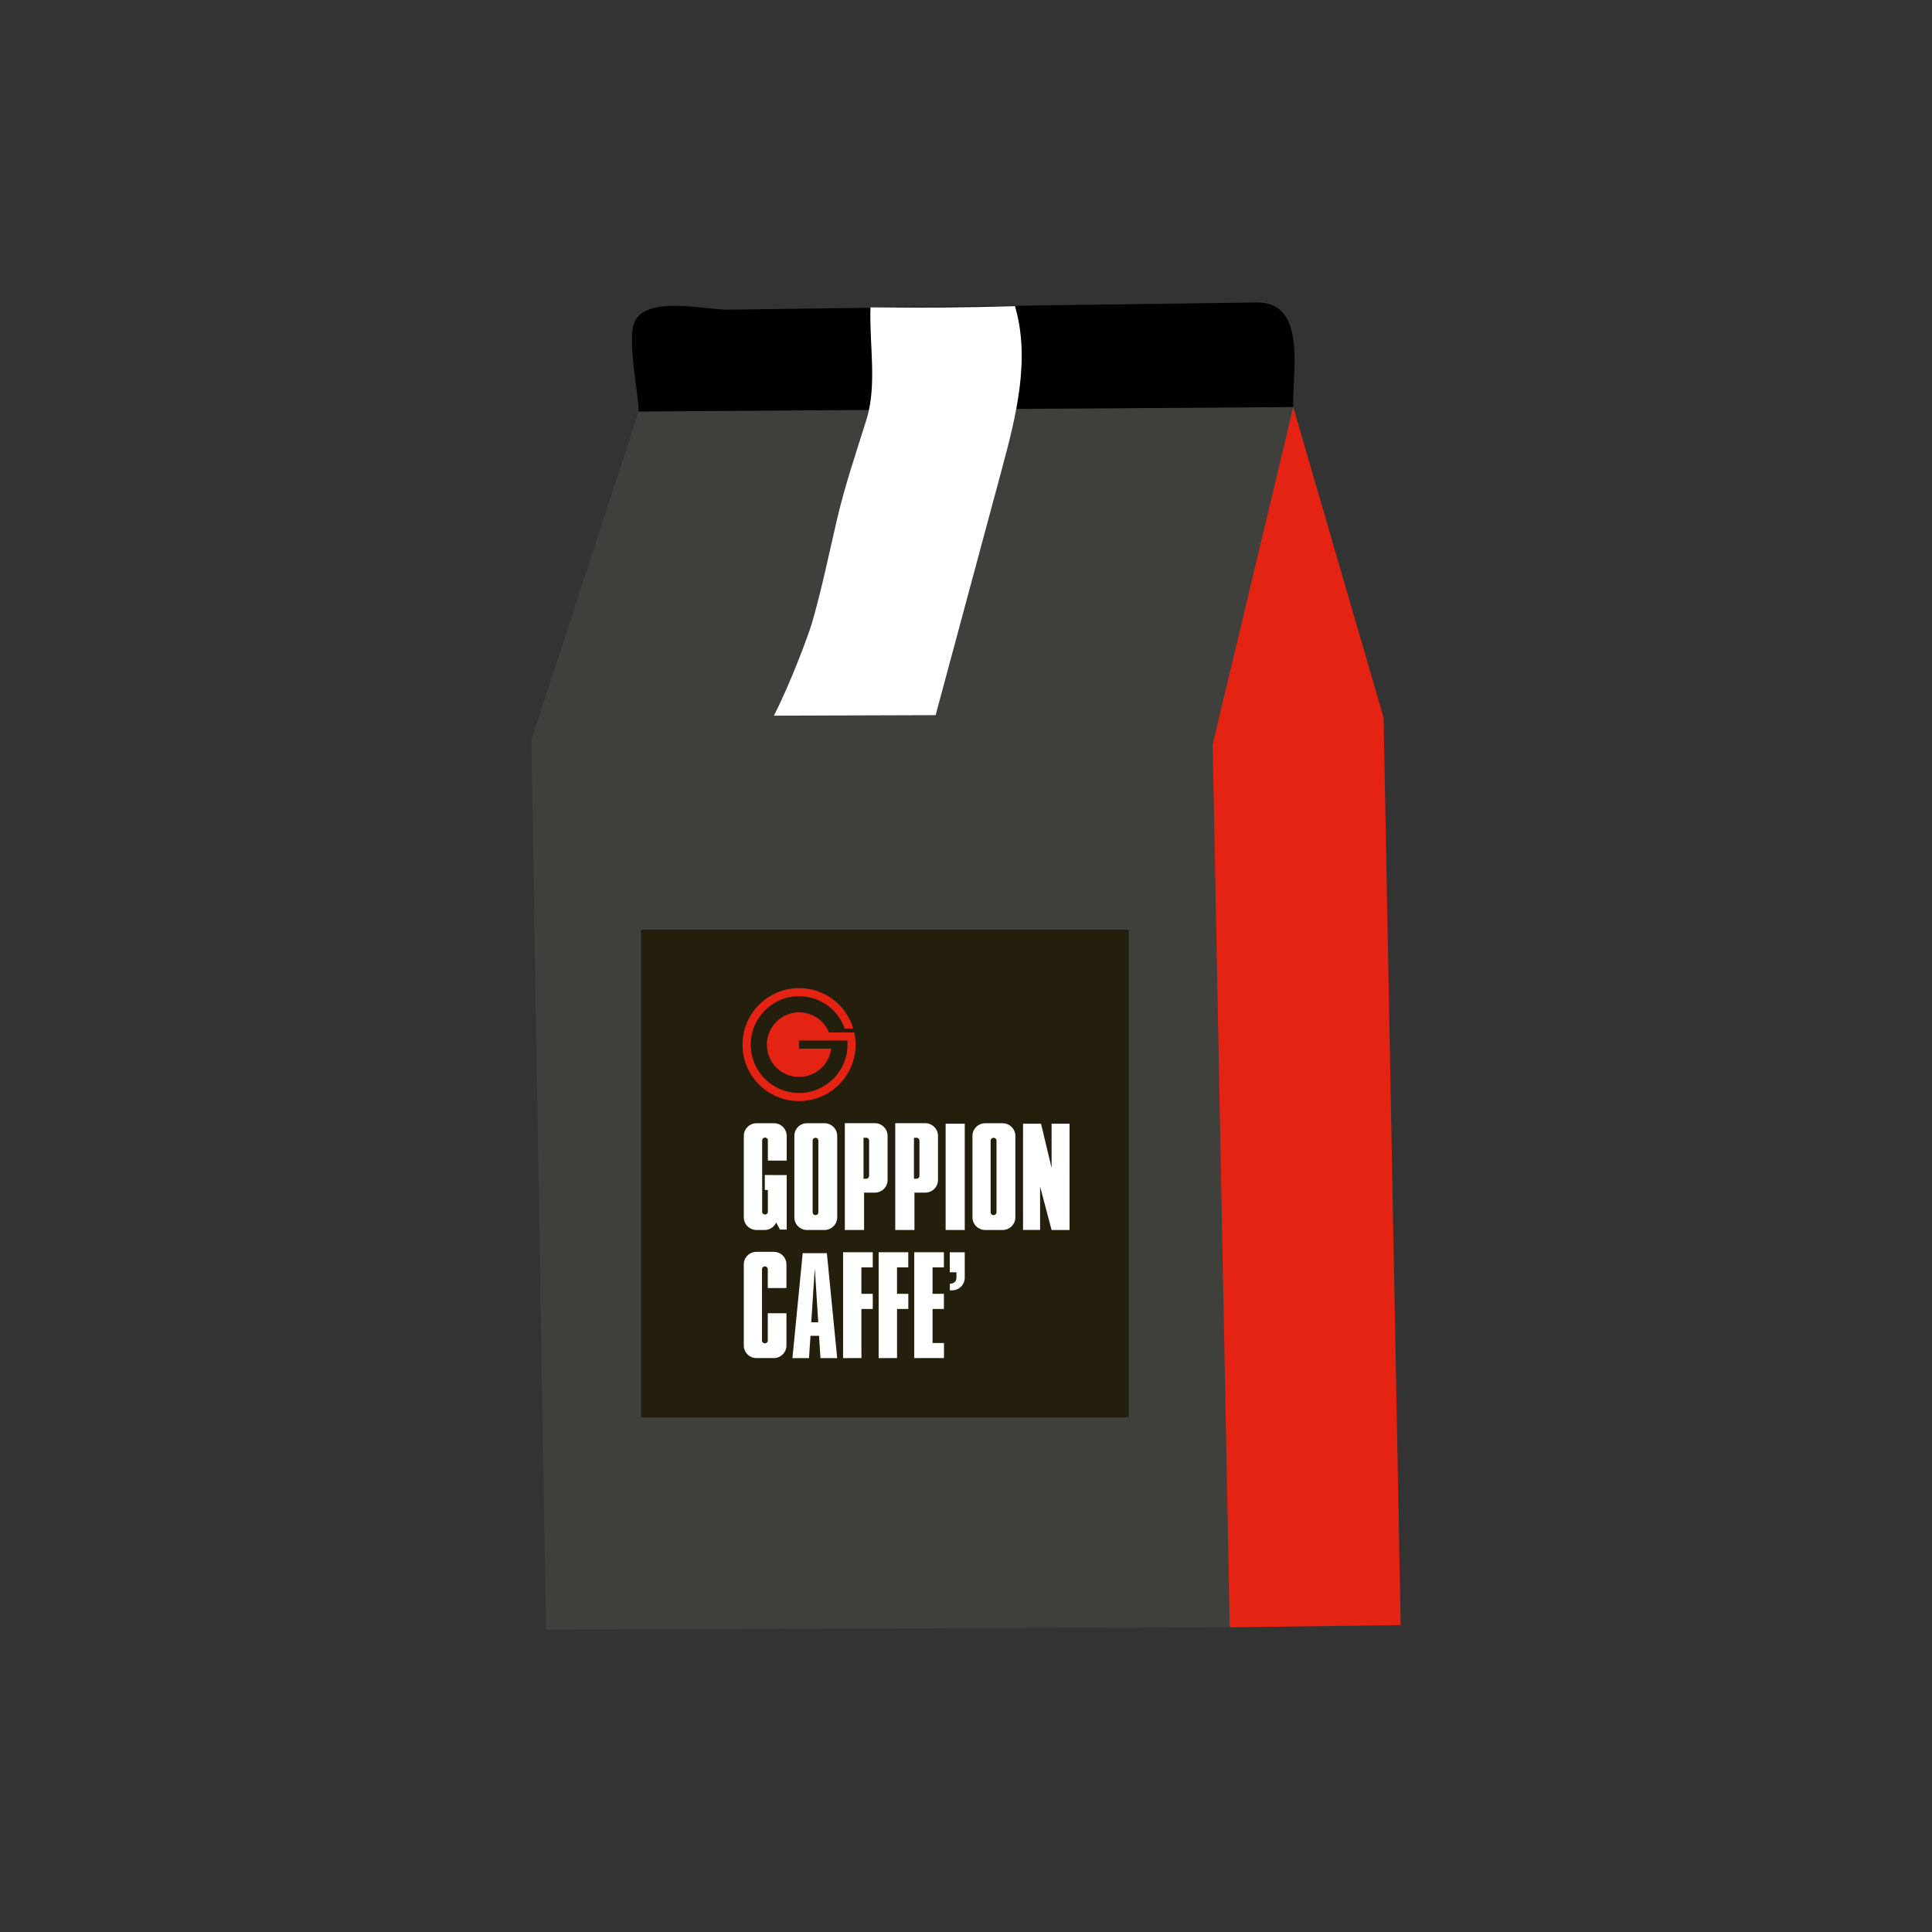
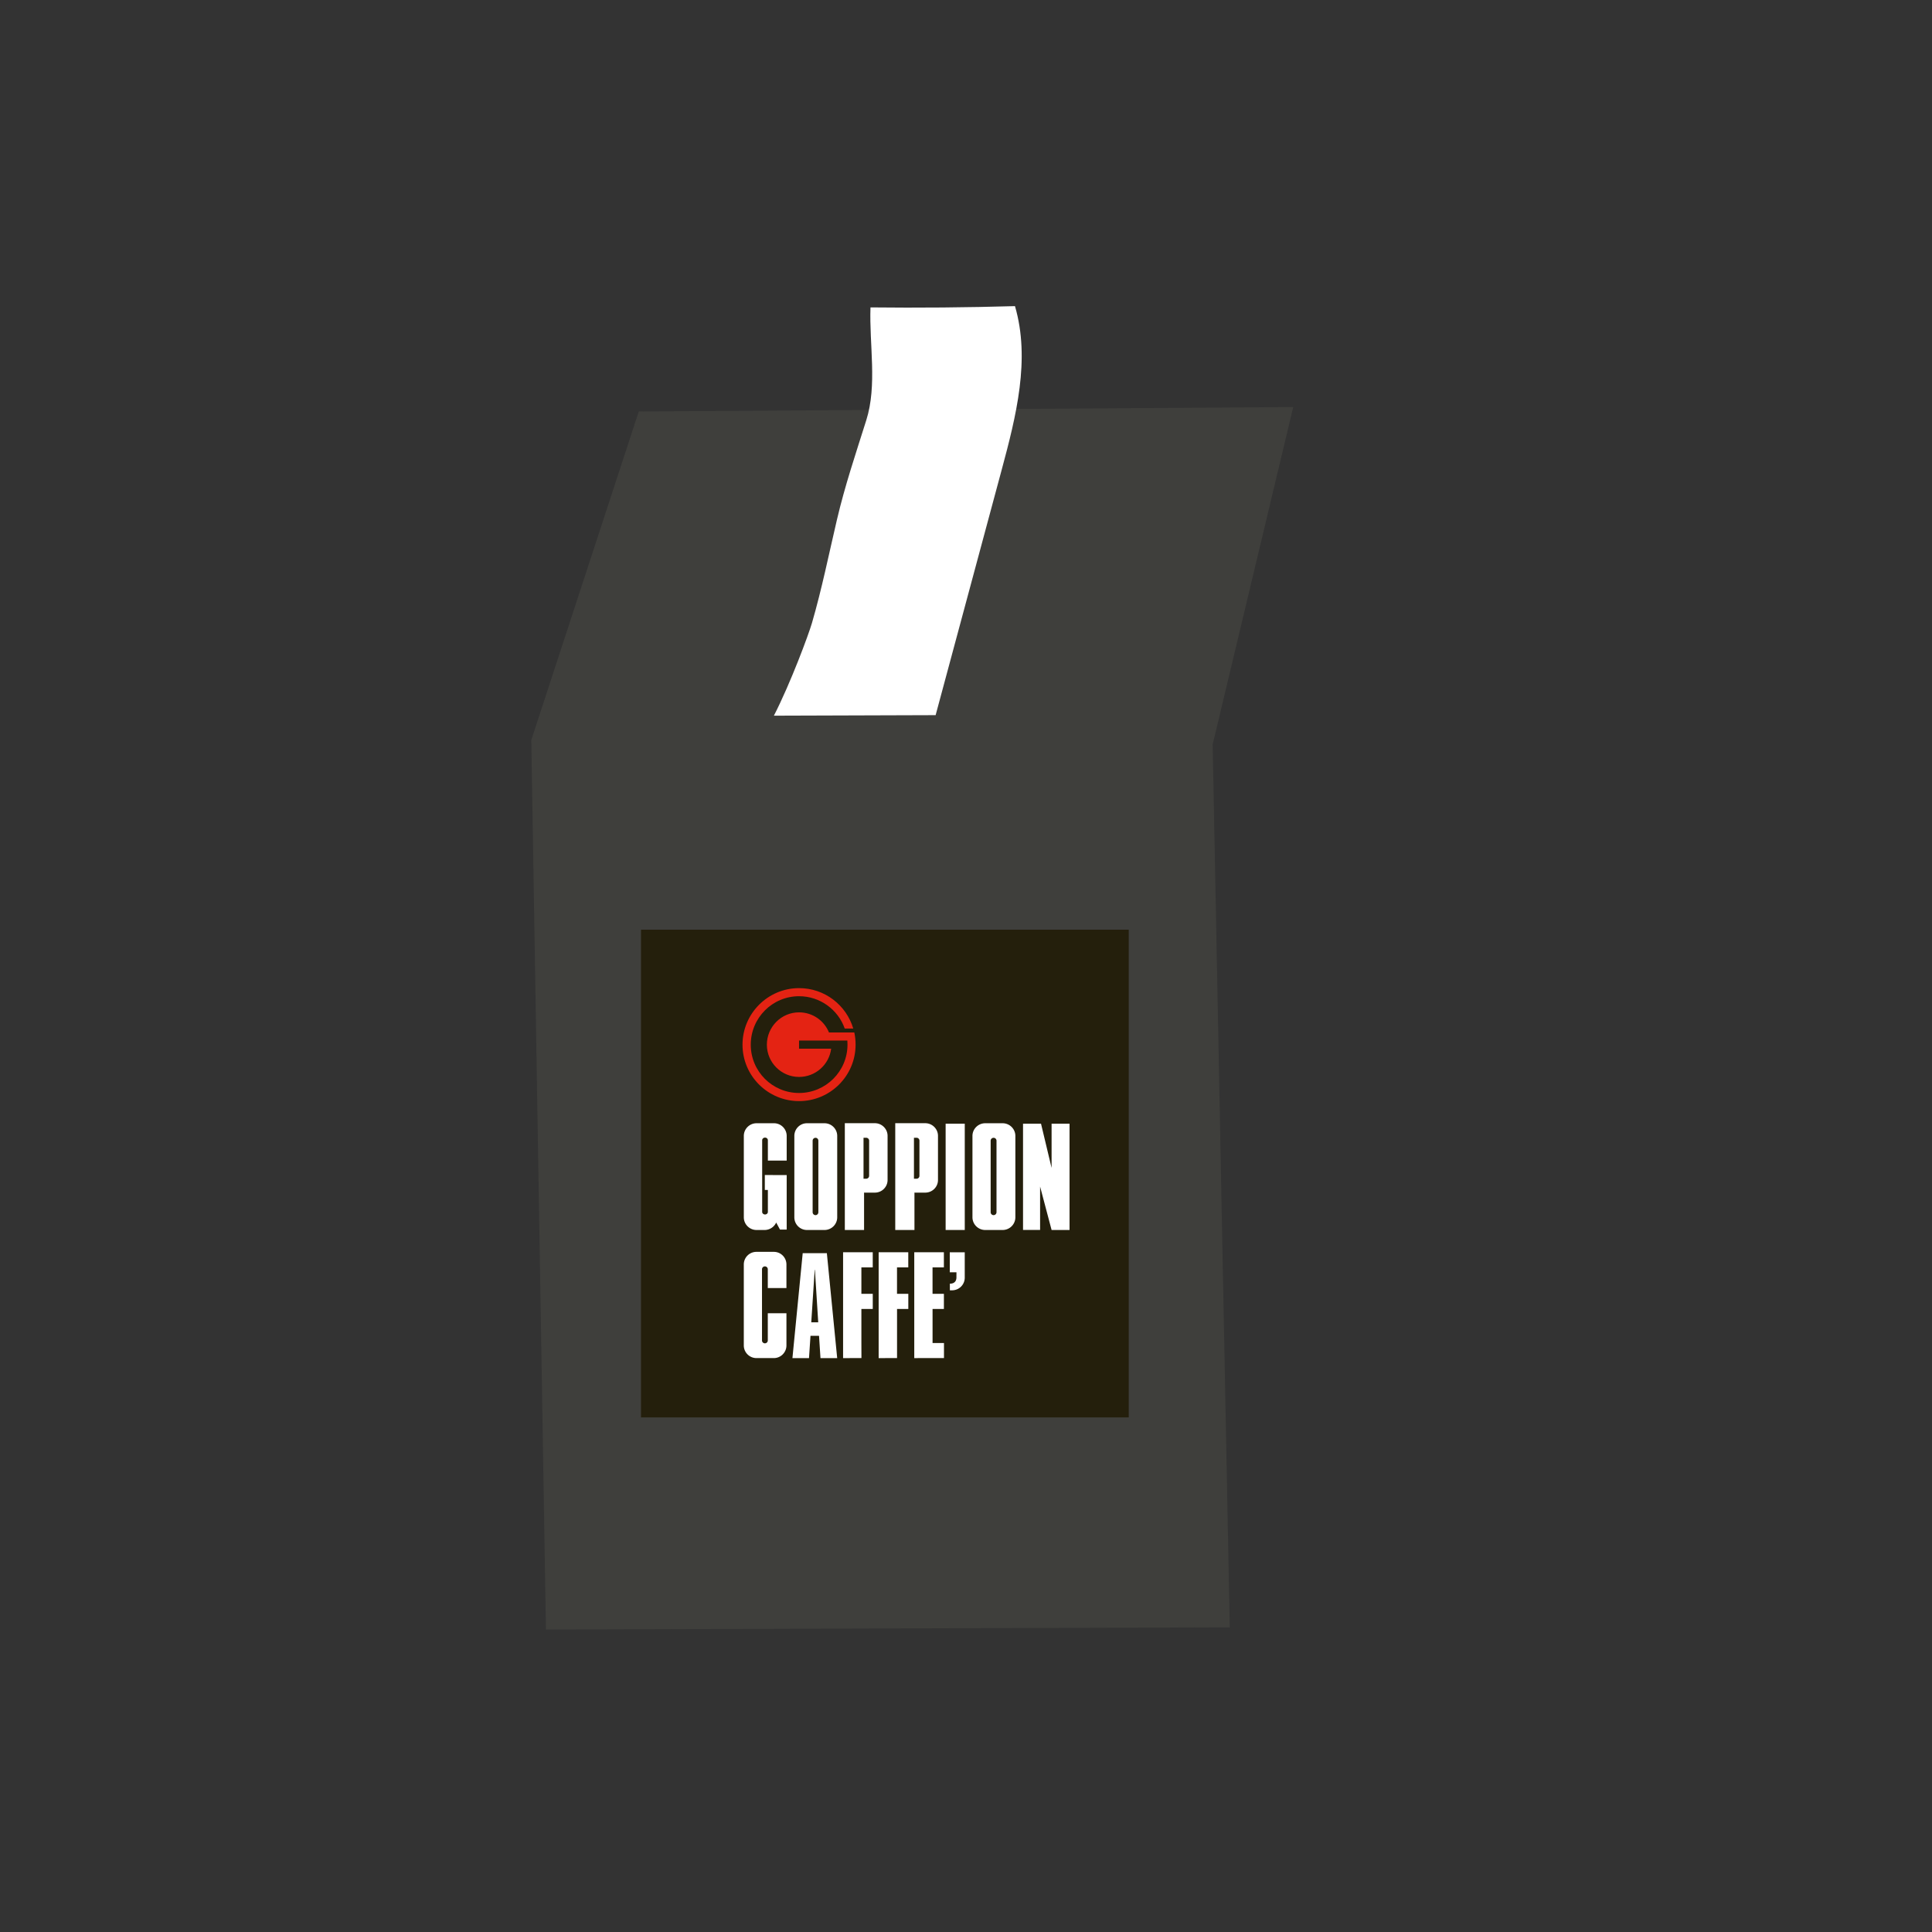
<svg xmlns="http://www.w3.org/2000/svg" id="Calque_2" data-name="Calque 2" viewBox="0 0 1000 1000">
  <rect x="0" y="0" width="1000" height="1000" fill="#333333" stroke="none" />
  <defs>
    <style>.cls-2{fill:#3f3f3c}.cls-3{fill:#fff}.cls-4{fill:#e42313}</style>
  </defs>
-   <path d="m669.38 210.68 46.77 160.79L725 841.14l-88.48 1.16-50.56-490.49z" class="cls-4" />
  <path d="m275 383.04 55.62-170.05 338.76-2.31-41.71 174.67zM275 383.04l7.58 460.41 353.94-1.15-8.85-456.95z" class="cls-2" />
-   <path d="M330.62 212.99c-.26-10.7-6.45-38.55-1.77-47.12 7.01-12.83 36.6-5.43 48.2-5.58 20.12-.27 40.25-.55 60.37-.82a35568861.205 35568861.205 0 0 0 188.76-2.58l24-.33c26.29-.37 18.74 34.81 19.19 54.13L330.61 213Z" />
  <path d="M450.56 159.11c24.93.28 49.87.06 74.79-.66 8.06 27.56.59 56.99-6.88 84.72-11.4 42.33-22.79 84.66-34.19 126.99l-83.71.27c8.78-17.16 18.01-42.16 19.7-47.97 5.12-17.62 8.75-35.62 12.93-53.47 4.12-17.59 9.77-34.3 15.18-51.47 5.75-18.22 1.51-39.07 2.18-58.4Z" class="cls-3" />
  <path d="M331.79 481.21h252.44v252.44H331.79z" style="fill:#241f0c" />
  <path d="M401.77 632.75a6.631 6.631 0 0 1-6.04 3.89h-4.15c-3.64 0-6.58-2.95-6.58-6.57v-42.12c0-3.6 2.94-6.56 6.58-6.56h9.06c3.59 0 6.55 2.96 6.55 6.56v12.78h-9.74v-10.55c0-.75-.65-1.36-1.46-1.36-.82 0-1.49.61-1.49 1.36v37.12c0 .71.67 1.31 1.49 1.31.81 0 1.46-.6 1.46-1.31v-11.39h-1.58v-7.72l11.32.03v28.2h-3.48l-1.97-3.67zM426.75 581.39h-9.07c-3.64 0-6.53 2.96-6.53 6.56v42.12c0 3.61 2.89 6.57 6.53 6.57h9.07c3.64 0 6.59-2.95 6.59-6.57v-42.12c0-3.6-2.95-6.56-6.59-6.56m-3.17 46.06c0 .83-.64 1.5-1.46 1.5s-1.5-.66-1.5-1.5v-37.02c0-.83.68-1.51 1.5-1.51s1.46.68 1.46 1.51zM518.94 581.39h-9c-3.64 0-6.6 2.96-6.6 6.56v42.12c0 3.61 2.97 6.57 6.6 6.57h9c3.67 0 6.61-2.95 6.61-6.57v-42.12c0-3.6-2.94-6.56-6.61-6.56m-3.15 46.06c0 .83-.68 1.5-1.51 1.5s-1.52-.66-1.52-1.5v-37.02c0-.83.69-1.51 1.52-1.51s1.51.68 1.51 1.51zM489.46 581.62h9.9v55.02h-9.9zM452.85 581.37h-15.57v55.26h9.96v-19.39l.15.06h5.46c3.6 0 6.56-2.91 6.56-6.54v-22.84c0-3.59-2.96-6.55-6.56-6.55m-3 27.24c0 .83-.67 1.49-1.5 1.49h-1.39v-21.19h1.4c.82 0 1.5.66 1.5 1.5v18.2ZM478.9 581.37h-15.52v55.26h9.94v-19.39l.15.06h5.43c3.65 0 6.6-2.91 6.6-6.54v-22.84c0-3.59-2.95-6.55-6.6-6.55m-3 27.24c0 .83-.66 1.49-1.44 1.49h-1.4v-21.19h1.4c.78 0 1.44.66 1.44 1.5zM538.83 581.63l5.47 22.88v.03-22.92h9.29v55.01h-9.29l-5.93-22.39-.02.01v22.38h-8.83v-55.01h9.3zM397.41 679.73v14.09c0 .82-.67 1.48-1.5 1.48s-1.5-.66-1.5-1.48v-36.85c0-.82.67-1.49 1.5-1.49s1.5.66 1.5 1.49v9.73h9.65v-12.2c0-3.63-2.93-6.54-6.5-6.54h-9.02a6.52 6.52 0 0 0-6.55 6.54v41.9c0 3.59 2.92 6.54 6.55 6.54h9.02c3.57 0 6.5-2.95 6.5-6.54v-16.68h-9.65ZM495.05 661.14c0 3.6-3.4 3.27-3.4 3.27v3.45h1.14c3.62 0 6.56-2.91 6.56-6.54v-13.14h-7.75v10.35h3.46c0 .92-.01 2.01-.01 2.61M427.98 648.63h-12.5l-5.32 54.34h8.58l.77-11.56h4.42l.75 11.56h8.65zm-8.07 35.81 1.77-27.16h.12l1.71 27.15h-3.6ZM482.69 677.47v17.66l.03.03h5.88v7.77l-5.88.01-9.5.01v-54.79H488.55V656h-5.87v13.65l.04.03h5.84v7.85h-5.84zM464.31 677.47V702.94l-9.52.01v-54.79H470.12V656h-5.83v13.65l.02.03h5.83v7.85h-5.83zM445.85 677.47v17.69l.03 7.78-9.5.01v-54.79H451.73V656h-5.88v13.65l.02.03h5.87v7.85h-5.89z" class="cls-3" />
  <path d="M442.19 534.4c.44 2.01.66 4.09.66 6.32 0 16.13-13.1 29.21-29.26 29.21s-29.27-13.08-29.27-29.21 13.16-29.27 29.27-29.27c13.3 0 24.48 8.84 28.06 20.93l-4.42-.02c-3.42-9.73-12.75-16.72-23.64-16.72-13.8 0-25 11.21-25 25.08s11.21 25.01 25 25.01 25.07-11.18 25.07-25.01c0-.71-.02-1.39-.07-2.13h-25v4.21h16.62c-1.04 8.24-8.07 14.62-16.62 14.62-9.2 0-16.66-7.48-16.66-16.69s7.46-16.74 16.66-16.74c7.03 0 13.02 4.31 15.49 10.42h13.11Z" class="cls-4" />
</svg>